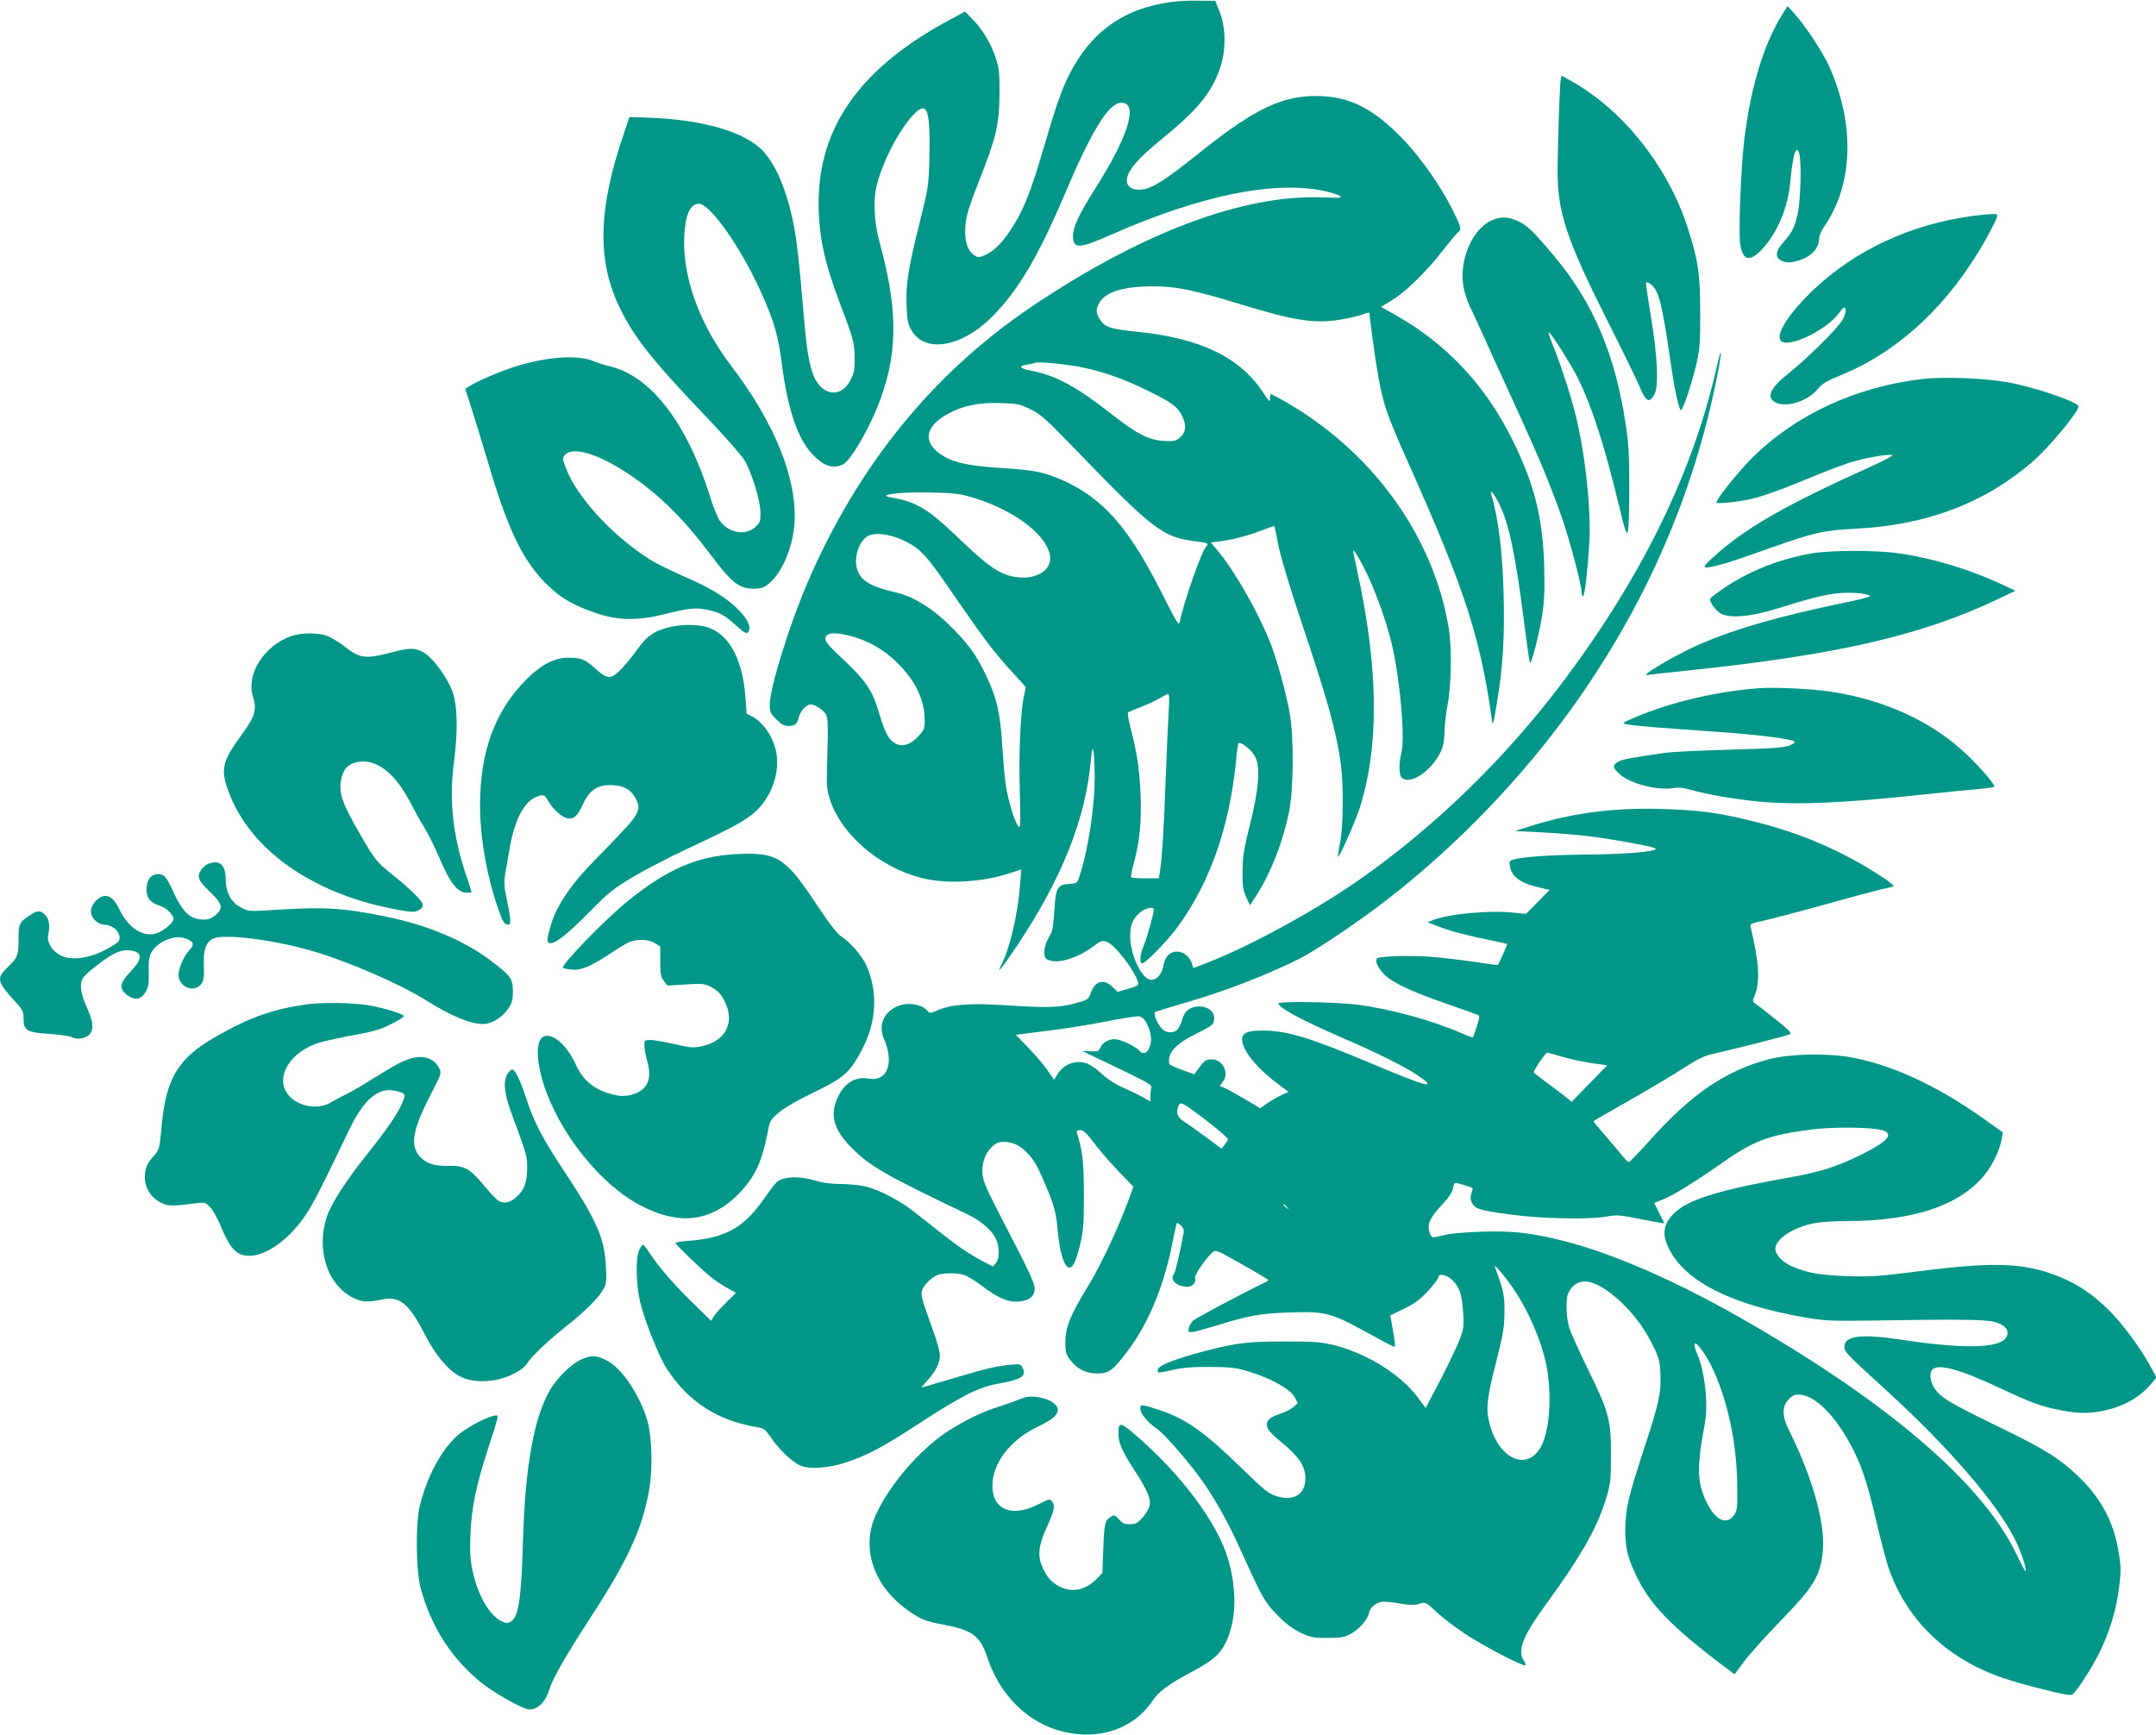
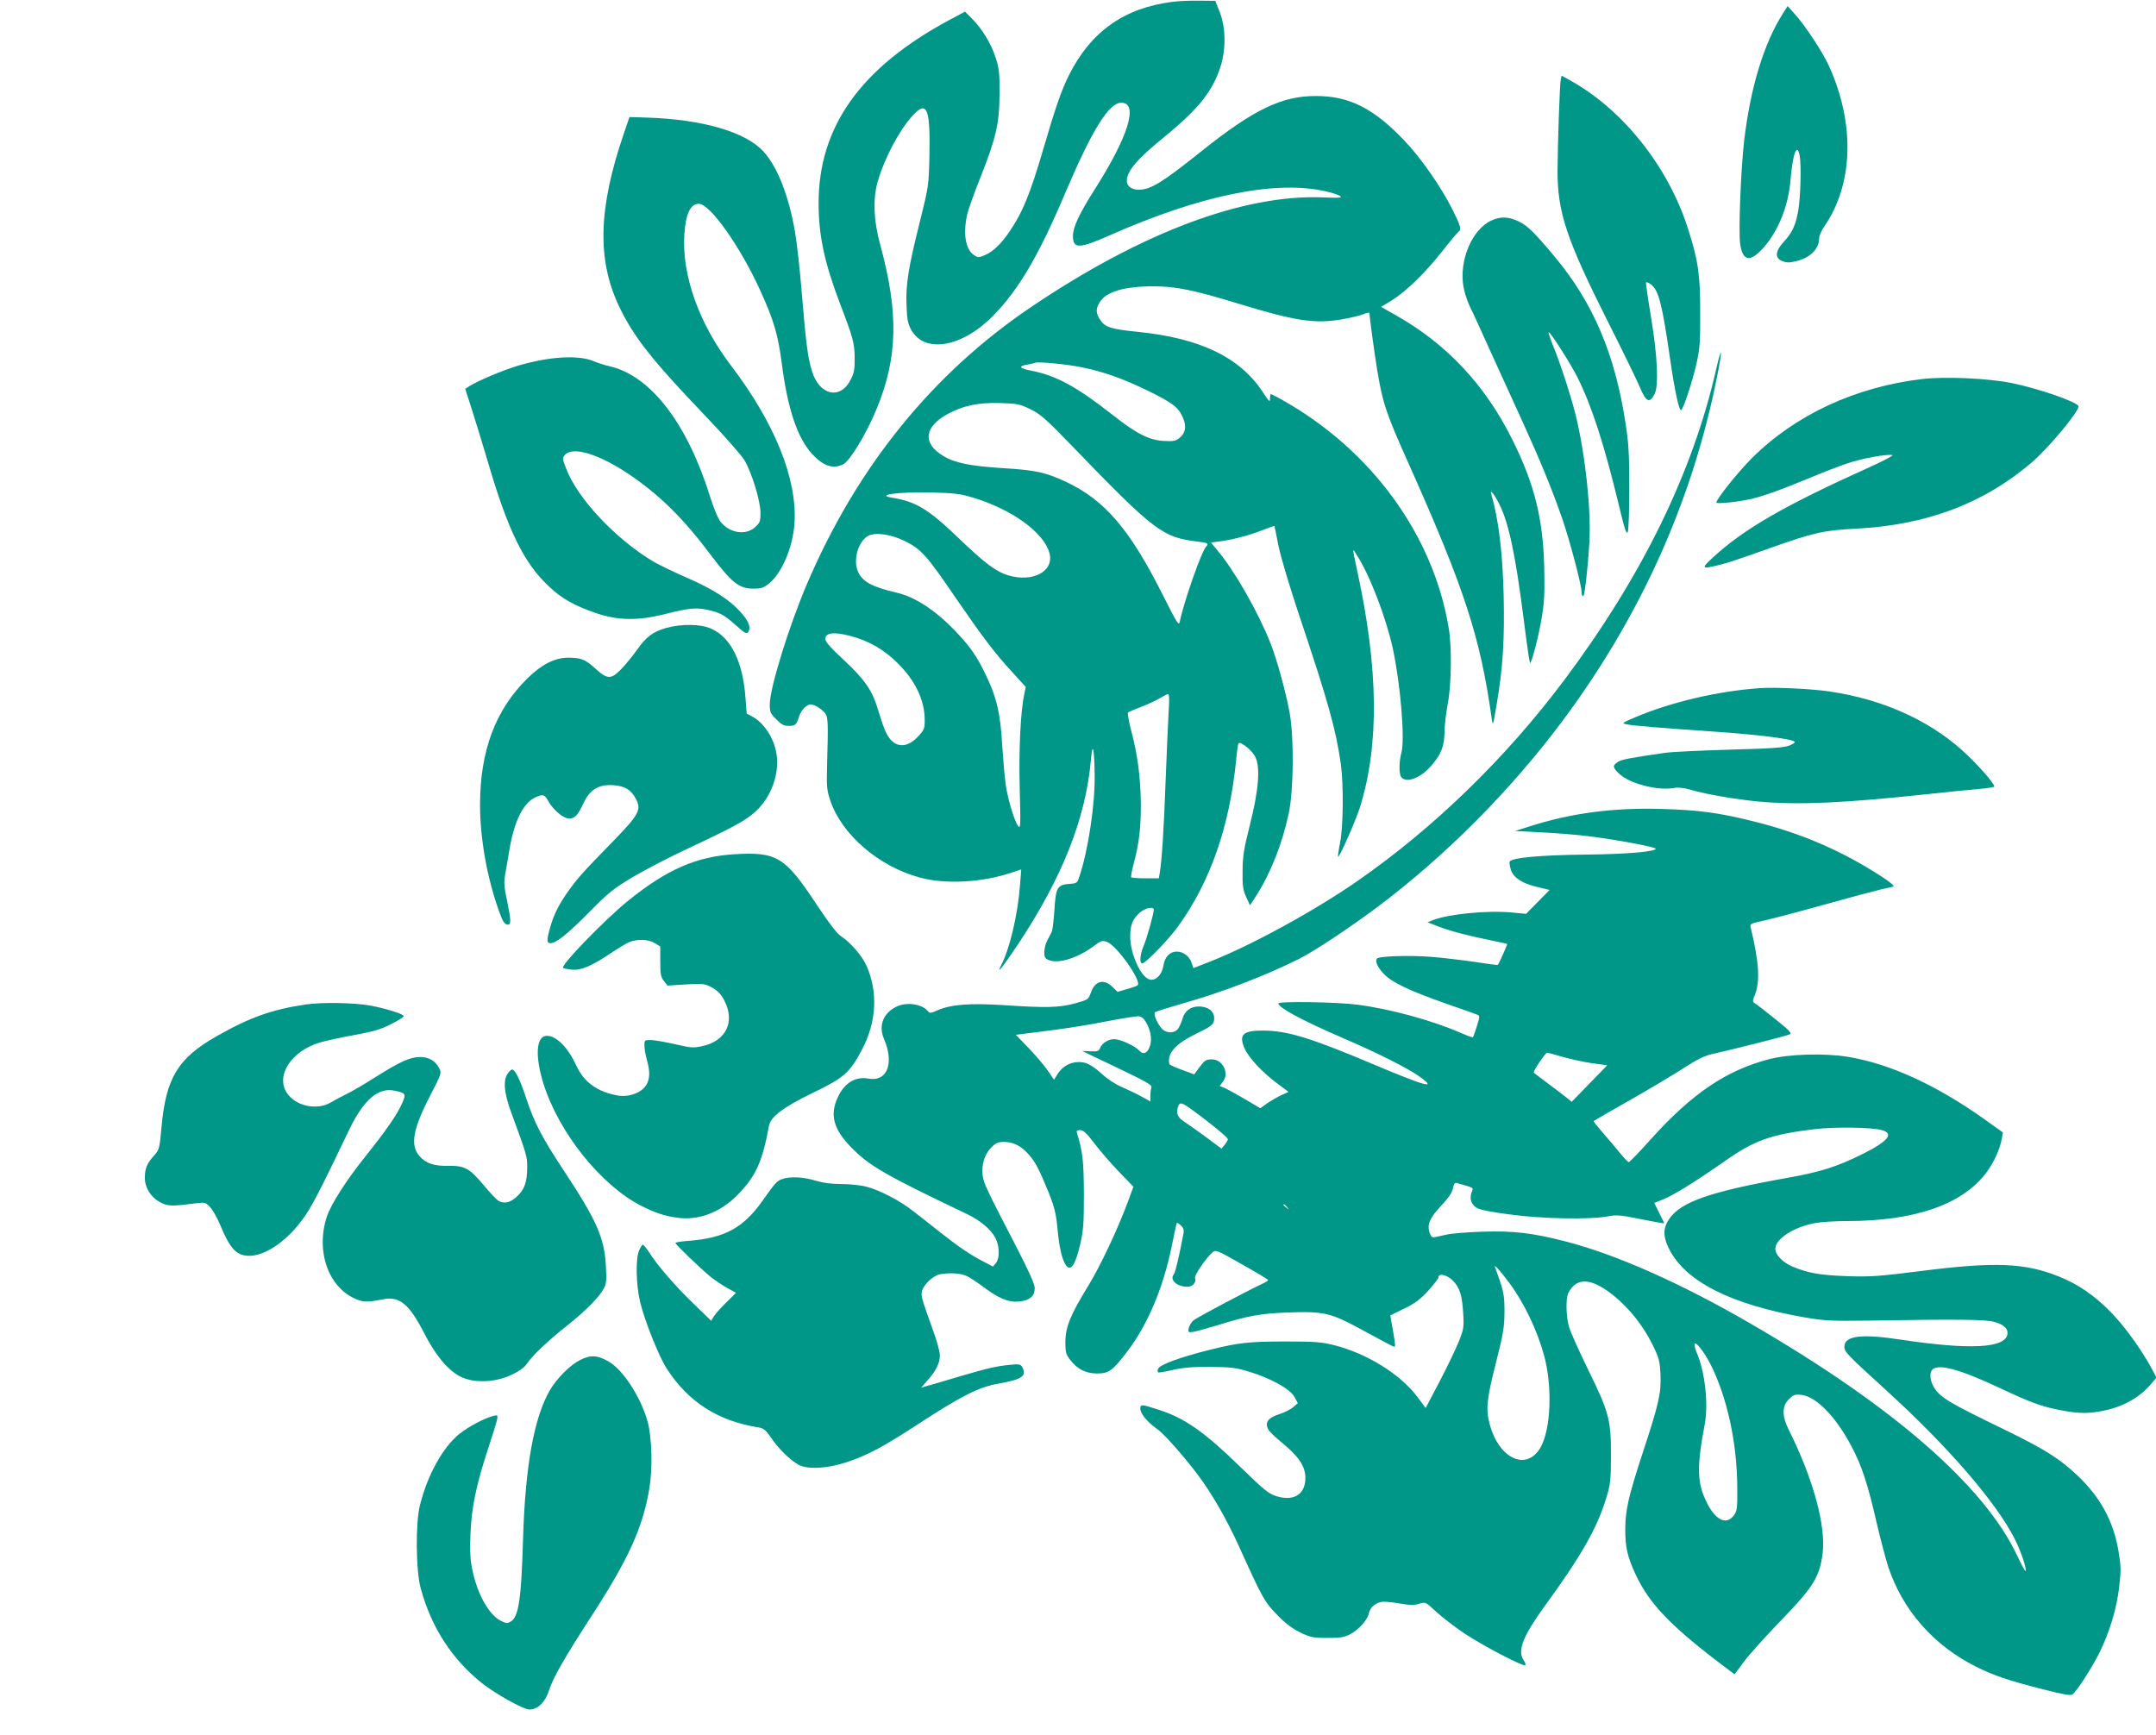
<svg xmlns="http://www.w3.org/2000/svg" version="1.0" width="1280pt" height="1030pt" viewBox="0 0 1280 1030" preserveAspectRatio="xMidYMid meet">
  <g transform="translate(0,1030) scale(0.1,-0.1)" fill="#009688" stroke="none">
    <path d="M6960 10289 c-286 -36 -484 -177 -613 -434 -45 -90 -82 -196 -150 -430 -82 -280 -125 -385 -207 -505 -49 -71 -96 -115 -143 -135 -36 -15 -41 -15 -64 0 -50 33 -66 123 -42 237 6 29 40 126 76 215 97 245 116 327 117 503 1 128 -2 154 -23 218 -27 84 -81 172 -141 232 l-41 41 -97 -52 c-523 -282 -772 -632 -772 -1085 0 -192 34 -351 126 -594 81 -211 87 -237 88 -325 1 -65 -3 -89 -23 -128 -60 -122 -186 -96 -230 48 -25 81 -36 163 -61 467 -11 136 -29 298 -40 360 -36 212 -103 385 -186 477 -106 118 -365 193 -698 203 l-99 3 -34 -100 c-151 -442 -159 -745 -29 -1021 87 -183 192 -317 517 -657 110 -115 213 -232 229 -260 45 -77 94 -241 95 -310 0 -54 -3 -61 -33 -88 -58 -52 -160 -32 -210 41 -12 19 -37 79 -54 134 -135 437 -351 721 -593 780 -33 7 -78 22 -99 31 -91 39 -262 29 -450 -26 -93 -28 -242 -91 -293 -124 l-21 -14 38 -118 c21 -65 66 -212 100 -327 117 -398 211 -589 358 -727 78 -74 151 -115 283 -160 126 -43 245 -45 399 -7 147 37 189 42 256 28 76 -16 103 -30 170 -90 58 -53 71 -59 80 -35 11 27 -5 62 -51 113 -65 72 -162 134 -315 201 -74 32 -163 75 -198 95 -225 133 -456 378 -522 557 -22 57 -22 60 -5 79 46 51 200 4 375 -113 183 -123 325 -262 489 -481 125 -166 169 -201 253 -201 48 0 62 5 94 31 77 62 142 217 151 359 16 263 -118 595 -379 937 -189 249 -291 536 -275 777 8 122 36 181 86 181 67 0 248 -257 366 -518 80 -176 104 -260 126 -427 35 -273 93 -445 180 -540 67 -72 122 -91 183 -63 40 18 138 179 200 329 127 308 132 572 21 979 -38 139 -43 264 -16 365 41 148 142 335 224 414 72 69 90 15 85 -248 -4 -185 -5 -188 -56 -394 -70 -280 -85 -376 -80 -500 3 -85 8 -109 28 -146 80 -142 302 -103 485 83 153 156 271 357 427 725 161 379 261 541 335 541 104 0 43 -199 -158 -515 -92 -145 -128 -222 -129 -275 0 -79 36 -78 221 4 536 237 980 328 1280 260 37 -8 75 -21 85 -28 15 -11 -2 -12 -102 -8 -471 19 -1076 -208 -1731 -650 -587 -396 -1034 -948 -1332 -1645 -108 -253 -221 -620 -221 -716 0 -44 4 -54 39 -88 30 -31 46 -39 74 -39 39 0 47 8 62 59 6 19 22 43 37 54 23 17 31 18 56 8 17 -7 41 -24 54 -38 25 -27 26 -37 18 -328 -3 -114 -1 -138 19 -197 68 -203 287 -392 531 -458 152 -42 372 -30 546 29 l57 19 -7 -90 c-13 -177 -61 -380 -111 -477 -34 -66 5 -18 98 121 264 398 403 748 434 1099 10 112 20 66 22 -97 2 -174 -39 -445 -91 -599 -12 -38 -15 -40 -59 -43 -71 -5 -81 -21 -89 -154 -4 -62 -11 -122 -17 -133 -6 -11 -18 -34 -27 -52 -9 -17 -16 -47 -16 -67 0 -31 5 -38 28 -47 58 -23 175 15 267 85 41 31 49 33 76 24 58 -20 209 -233 183 -258 -5 -4 -34 -15 -64 -23 l-55 -16 -30 29 c-52 51 -105 36 -129 -35 -14 -39 -16 -41 -92 -62 -94 -26 -171 -28 -424 -11 -205 13 -315 4 -395 -31 -40 -18 -45 -18 -57 -4 -34 42 -125 55 -184 27 -80 -38 -110 -113 -76 -192 63 -146 19 -257 -93 -236 -76 14 -142 -26 -181 -111 -49 -104 -26 -189 79 -297 109 -111 199 -163 687 -396 80 -38 144 -92 170 -143 25 -48 26 -119 3 -148 l-18 -21 -59 31 c-76 39 -148 88 -264 180 -52 41 -120 95 -153 120 -76 60 -197 123 -275 143 -34 9 -102 16 -150 16 -61 0 -109 7 -152 20 -70 22 -155 26 -199 9 -31 -11 -40 -21 -117 -130 -114 -160 -223 -219 -433 -236 -46 -3 -83 -9 -83 -13 0 -9 149 -152 211 -203 26 -20 70 -50 98 -65 l51 -28 -56 -55 c-31 -30 -64 -67 -74 -82 l-18 -29 -107 104 c-106 102 -211 223 -263 305 -15 23 -31 42 -35 43 -4 0 -15 -16 -23 -35 -21 -51 -18 -202 6 -304 27 -113 112 -326 159 -398 127 -197 304 -310 543 -348 32 -5 44 -15 77 -63 43 -64 112 -131 162 -159 55 -29 172 -23 288 16 127 43 214 90 432 232 252 164 350 213 467 234 138 24 169 45 142 96 -11 20 -17 21 -79 15 -82 -9 -121 -18 -286 -66 -71 -21 -154 -46 -183 -54 l-53 -15 39 45 c50 56 72 102 72 147 0 20 -18 87 -41 149 -69 192 -72 204 -65 234 10 37 66 90 106 98 53 10 118 7 154 -8 18 -7 59 -34 92 -58 98 -75 158 -101 221 -96 67 6 97 32 96 82 -1 23 -36 101 -104 233 -185 357 -199 388 -205 433 -8 63 11 127 51 167 27 27 41 33 75 33 55 0 101 -23 144 -71 42 -46 64 -88 122 -230 36 -92 44 -125 53 -222 11 -119 32 -197 58 -219 25 -20 49 20 75 130 20 86 23 121 23 302 -1 197 -7 252 -41 363 -4 13 0 17 19 17 19 0 38 -18 83 -77 32 -43 98 -119 146 -169 l87 -90 -33 -90 c-63 -169 -164 -382 -236 -500 -105 -171 -134 -242 -135 -330 0 -62 3 -75 27 -106 43 -57 93 -82 159 -83 73 0 93 15 181 130 122 160 214 378 265 628 14 73 28 134 30 136 1 2 12 -4 24 -15 14 -13 19 -27 16 -44 -26 -136 -49 -236 -58 -246 -27 -33 18 -74 81 -74 31 0 54 27 45 53 -6 14 64 116 102 150 21 18 24 17 177 -70 85 -48 155 -90 155 -93 1 -3 -9 -10 -22 -16 -131 -63 -406 -209 -423 -225 -12 -11 -24 -32 -27 -46 -4 -23 -2 -25 27 -21 17 3 83 21 146 40 175 55 252 69 410 75 224 8 258 0 454 -107 90 -49 170 -92 179 -95 13 -5 12 6 -2 89 l-17 96 82 40 c64 31 95 54 143 106 33 37 61 73 61 80 0 27 51 15 85 -19 41 -41 56 -88 62 -197 5 -79 3 -92 -26 -165 -18 -44 -69 -151 -114 -237 l-83 -158 -49 66 c-101 134 -296 256 -490 306 -80 20 -113 23 -295 23 -213 0 -278 -7 -450 -50 -176 -44 -295 -88 -304 -112 -4 -9 -4 -18 -1 -21 3 -3 42 3 87 14 62 14 118 19 223 18 122 -1 152 -4 230 -28 129 -39 245 -103 270 -150 l20 -37 -27 -24 c-16 -13 -53 -32 -84 -42 -64 -20 -85 -47 -66 -87 5 -13 43 -50 83 -82 99 -81 139 -140 139 -209 0 -97 -67 -140 -170 -109 -47 14 -71 33 -215 173 -212 207 -328 289 -481 339 -107 35 -114 36 -114 8 0 -29 43 -81 98 -119 43 -30 156 -158 243 -273 85 -113 174 -269 246 -428 142 -314 150 -329 240 -419 35 -36 83 -71 123 -90 59 -28 74 -32 160 -32 79 0 102 4 136 22 51 27 103 85 111 124 7 38 47 69 89 69 19 0 65 -5 103 -12 53 -9 79 -9 107 0 37 11 38 11 100 -47 34 -32 111 -91 169 -130 108 -72 351 -199 361 -188 3 3 -2 17 -11 31 -37 56 -3 142 123 316 220 302 314 467 368 645 25 82 28 105 28 255 1 210 -12 257 -139 515 -51 105 -100 214 -109 244 -19 63 -21 173 -5 204 50 98 142 90 277 -22 90 -75 166 -172 220 -279 42 -85 46 -100 50 -181 5 -111 -8 -171 -104 -463 -87 -266 -104 -342 -105 -458 0 -105 12 -161 61 -267 83 -179 215 -315 552 -567 l36 -27 55 74 c30 41 129 151 220 245 190 196 229 258 247 393 23 165 -55 450 -201 741 -40 80 -40 139 1 180 28 27 36 30 75 26 89 -11 204 -129 298 -307 59 -111 96 -223 147 -446 23 -99 55 -220 71 -270 86 -256 268 -464 519 -590 108 -54 194 -83 398 -135 123 -31 166 -39 177 -30 27 22 114 157 158 245 61 123 105 267 119 398 11 94 10 122 -5 209 -30 177 -107 318 -243 447 -105 100 -196 157 -434 273 -332 161 -381 190 -419 252 -23 37 -27 86 -9 104 37 37 166 1 398 -108 189 -89 252 -112 369 -134 103 -20 166 -20 254 -1 118 25 214 80 282 163 l28 33 -28 52 c-61 114 -164 256 -245 338 -97 99 -194 165 -307 210 -201 81 -380 88 -814 33 -255 -32 -301 -36 -444 -31 -164 6 -231 18 -326 58 -56 25 -99 69 -99 104 0 60 112 132 241 154 36 6 117 11 181 11 409 0 691 99 833 291 44 60 78 135 90 200 l6 35 -113 81 c-285 202 -558 327 -806 368 -140 23 -352 17 -470 -14 -255 -67 -457 -204 -701 -475 -67 -75 -126 -136 -131 -136 -5 0 -28 24 -52 54 -24 29 -70 84 -102 120 -32 37 -57 68 -55 70 2 2 101 59 219 126 118 67 262 153 320 191 84 54 120 71 175 83 96 21 426 104 449 114 16 7 3 21 -84 91 -56 45 -110 87 -120 93 -16 10 -16 14 -3 47 34 81 27 198 -24 407 -4 18 3 22 79 38 46 10 209 53 363 96 154 43 305 83 335 90 30 6 62 14 70 16 9 3 -17 26 -70 60 -233 152 -483 260 -763 328 -203 51 -325 67 -547 73 -285 8 -534 -25 -780 -104 l-85 -27 155 -8 c85 -4 212 -14 282 -23 150 -18 398 -64 398 -74 0 -18 -178 -33 -417 -35 -269 -3 -441 -19 -450 -42 -3 -7 1 -29 7 -49 16 -47 68 -81 159 -102 l71 -17 -70 -71 -70 -71 -83 8 c-145 14 -380 -9 -472 -46 l-30 -12 70 -27 c75 -28 180 -55 315 -82 47 -10 86 -18 88 -20 2 -2 -43 -104 -55 -124 -1 -2 -64 6 -140 18 -76 11 -192 25 -259 30 -129 10 -311 4 -320 -11 -11 -18 6 -53 43 -92 49 -50 154 -100 368 -175 94 -32 177 -62 186 -66 15 -6 15 -12 -3 -68 -10 -33 -21 -63 -23 -65 -3 -3 -33 8 -67 23 -176 77 -421 144 -621 170 -124 16 -467 21 -467 7 0 -25 140 -100 375 -202 219 -94 399 -185 468 -236 101 -73 28 -53 -280 77 -372 157 -509 199 -652 200 -122 1 -148 -24 -112 -106 25 -56 104 -141 194 -208 l67 -50 -40 -18 c-22 -10 -60 -32 -84 -48 l-44 -31 -91 54 c-50 29 -104 59 -120 66 l-30 12 21 28 c37 50 -4 130 -66 130 -37 0 -43 -4 -79 -52 l-27 -37 -73 27 c-41 15 -75 30 -75 35 -13 64 36 119 163 181 73 35 96 51 101 70 13 53 -25 90 -90 90 -47 0 -83 -27 -95 -71 -6 -21 -18 -48 -26 -60 -21 -29 -68 -30 -96 -2 -26 26 -53 89 -42 99 4 4 76 26 158 50 238 67 499 167 700 268 84 42 297 183 455 301 407 304 796 695 1103 1106 466 624 775 1311 922 2053 15 74 24 136 22 139 -3 2 -15 -40 -27 -94 -140 -618 -439 -1230 -901 -1848 -347 -464 -775 -880 -1230 -1196 -255 -177 -630 -382 -874 -478 l-100 -39 -10 30 c-14 41 -50 68 -89 68 -41 0 -71 -32 -79 -84 -8 -53 -46 -91 -81 -82 -53 13 -116 153 -116 256 0 69 15 106 60 144 32 26 80 35 80 15 0 -23 -41 -170 -60 -214 -22 -51 -26 -105 -9 -105 20 0 156 140 214 221 192 266 305 593 344 987 4 51 11 95 14 99 13 12 79 -41 99 -80 32 -63 21 -197 -32 -407 -35 -138 -42 -182 -43 -270 -1 -89 2 -112 21 -155 l23 -50 36 55 c86 134 156 310 195 494 28 137 31 442 5 591 -21 118 -76 319 -113 413 -73 185 -212 430 -316 554 l-39 47 48 6 c78 10 172 34 252 65 41 16 76 28 77 27 1 -1 12 -54 24 -117 14 -68 66 -242 127 -425 168 -500 215 -669 244 -875 16 -121 14 -368 -5 -464 -9 -44 -14 -81 -12 -83 7 -7 106 217 130 294 115 369 110 821 -15 1398 -32 151 -32 144 -4 100 78 -121 174 -373 214 -555 46 -214 73 -540 51 -619 -15 -57 -15 -128 0 -146 32 -38 119 -2 183 75 53 63 71 109 73 190 0 41 9 118 19 170 22 113 25 339 6 450 -91 554 -461 1061 -993 1358 -32 18 -60 32 -63 32 -3 0 -5 -12 -5 -27 0 -23 -5 -18 -39 33 -135 211 -375 327 -749 364 -156 16 -191 27 -219 69 -28 41 -29 66 -4 107 38 62 145 94 318 94 134 0 241 -22 509 -104 334 -102 451 -120 612 -92 51 9 109 23 128 31 18 8 34 11 34 7 0 -18 32 -255 46 -337 33 -199 51 -254 188 -560 331 -741 424 -1026 492 -1510 7 -48 8 -46 30 85 37 218 47 386 41 648 -6 253 -31 454 -73 596 -12 38 17 4 47 -57 57 -113 97 -303 148 -706 16 -128 32 -235 34 -237 8 -8 49 145 69 261 17 102 19 149 16 310 -8 289 -58 490 -189 754 -161 325 -392 571 -695 741 l-85 48 60 36 c85 52 197 160 301 291 49 63 94 116 100 120 18 11 11 36 -36 129 -69 138 -189 310 -289 414 -180 189 -325 262 -522 262 -204 0 -368 -79 -679 -327 -184 -147 -258 -198 -315 -219 -70 -24 -129 -5 -129 43 0 57 60 128 220 258 207 169 290 274 337 422 33 107 30 234 -8 328 l-24 60 -95 1 c-52 1 -124 -2 -160 -7z m-531 -2171 c129 -27 243 -68 388 -139 143 -70 179 -97 205 -157 24 -53 17 -93 -20 -123 -23 -18 -38 -20 -93 -17 -87 5 -161 42 -304 155 -217 170 -336 234 -487 263 -67 13 -74 26 -20 35 20 4 42 8 47 11 22 8 195 -9 284 -28z m-313 -247 c60 -29 91 -56 244 -214 495 -513 542 -548 753 -573 57 -6 65 -12 48 -29 -27 -27 -131 -323 -156 -443 -6 -31 -12 -22 -104 160 -194 386 -343 560 -574 668 -118 55 -181 69 -367 80 -202 13 -291 31 -360 73 -125 75 -114 173 28 250 88 48 182 68 308 64 103 -3 118 -6 180 -36z m-341 -525 c230 -69 421 -206 455 -328 31 -109 -96 -178 -245 -134 -73 23 -139 72 -296 223 -177 170 -251 215 -393 238 -100 16 33 35 224 31 144 -3 177 -7 255 -30z m-402 -259 c95 -47 128 -83 301 -337 163 -237 231 -327 336 -441 l80 -88 -9 -43 c-22 -100 -33 -329 -27 -563 6 -219 5 -238 -9 -220 -22 28 -61 156 -74 245 -6 41 -15 147 -21 235 -11 190 -32 282 -95 413 -57 118 -91 168 -184 266 -118 123 -237 201 -347 227 -147 34 -206 66 -231 127 -29 68 2 176 59 209 42 25 136 12 221 -30z m-328 -562 c110 -28 203 -81 286 -164 105 -105 159 -219 159 -338 0 -47 -4 -58 -36 -92 -61 -68 -126 -74 -172 -16 -22 28 -37 65 -72 180 -33 108 -79 173 -200 286 -78 72 -110 108 -110 125 0 37 48 44 145 19z m1893 -452 c-3 -60 -12 -245 -18 -413 -10 -280 -22 -468 -35 -545 l-5 -30 -79 0 c-44 0 -82 3 -85 6 -3 3 3 37 13 75 33 122 45 216 44 364 -2 157 -19 291 -59 439 -13 52 -21 97 -17 101 5 3 40 19 78 33 39 15 88 38 110 51 22 13 45 25 50 25 7 1 8 -35 3 -106z m-135 -1841 c27 -46 37 -97 26 -137 -13 -47 -41 -61 -65 -33 -26 28 -112 68 -149 68 -36 0 -73 -24 -84 -53 -7 -18 -15 -21 -57 -19 l-49 2 35 -17 c19 -9 113 -54 209 -100 137 -66 172 -86 167 -99 -3 -8 -6 -31 -6 -50 l0 -34 -52 29 c-29 16 -82 41 -118 57 -39 17 -87 48 -121 80 -34 32 -71 56 -95 63 -65 17 -129 -9 -166 -67 l-20 -33 -36 52 c-19 29 -70 89 -113 134 l-78 81 182 23 c100 12 259 37 352 56 94 18 181 32 195 31 16 -1 30 -12 43 -34z m2474 -207 c48 -14 128 -31 176 -38 l89 -12 -106 -109 -105 -108 -33 27 c-18 14 -67 52 -108 82 -41 31 -79 59 -84 64 -7 6 69 119 80 119 2 0 43 -11 91 -25z m-2203 -312 c107 -77 216 -167 216 -177 -1 -6 -9 -21 -19 -33 l-19 -23 -86 64 c-48 36 -107 77 -131 93 -45 28 -56 54 -39 97 9 23 21 20 78 -21z m4099 -123 c73 -21 38 -65 -113 -141 -158 -78 -249 -107 -457 -144 -448 -80 -623 -141 -692 -241 -38 -55 -39 -104 -3 -177 96 -195 368 -333 807 -409 117 -20 155 -22 385 -19 520 9 693 7 742 -8 55 -16 81 -40 76 -72 -12 -84 -222 -95 -633 -33 -237 36 -335 23 -335 -43 0 -30 17 -47 254 -263 362 -330 647 -660 756 -875 38 -74 75 -184 65 -193 -2 -2 -24 38 -48 89 -195 417 -737 889 -1582 1379 -413 240 -801 412 -1100 489 -199 51 -309 64 -495 58 -91 -3 -185 -11 -210 -17 -25 -5 -55 -12 -68 -15 -18 -4 -25 0 -33 22 -19 50 -2 90 66 163 45 48 66 79 71 104 5 27 10 35 23 32 106 -30 99 -26 88 -55 -14 -38 -3 -73 31 -93 18 -11 92 -26 198 -39 190 -26 476 -31 579 -11 54 10 75 8 198 -17 75 -15 137 -26 137 -24 0 2 -13 30 -30 62 l-29 59 44 17 c62 23 196 106 362 222 188 133 282 167 548 199 121 14 338 11 398 -6z m-3532 -457 c13 -16 12 -17 -3 -4 -10 7 -18 15 -18 17 0 8 8 3 21 -13z m1318 -448 c88 -118 166 -280 207 -429 52 -186 42 -445 -21 -552 -83 -141 -247 -65 -301 141 -24 87 -17 151 37 362 44 174 50 211 51 303 0 104 -4 124 -56 265 -9 24 27 -15 83 -90z m1196 -485 c99 -196 158 -467 159 -732 1 -123 -1 -139 -20 -165 -45 -61 -111 -29 -163 80 -56 114 -58 209 -10 461 22 118 2 306 -45 418 -9 21 -16 45 -16 55 1 28 56 -40 95 -117z" />
    <path d="M10585 10220 c-114 -179 -193 -442 -230 -755 -20 -172 -34 -536 -24 -611 14 -102 56 -113 130 -34 93 99 156 252 169 410 13 155 38 225 54 149 11 -55 6 -251 -8 -330 -16 -89 -35 -129 -87 -186 -50 -55 -53 -95 -8 -113 24 -10 41 -11 81 -1 84 19 138 72 138 136 0 15 14 47 31 71 172 250 183 606 29 949 -36 81 -139 238 -203 310 l-44 49 -28 -44z" />
    <path d="M9266 9828 c-6 -27 -18 -385 -19 -538 -1 -250 53 -411 299 -900 85 -168 169 -341 188 -385 38 -92 59 -103 89 -45 26 50 17 232 -23 469 -17 102 -29 189 -28 193 2 5 15 0 30 -11 46 -36 66 -116 113 -440 27 -190 54 -313 66 -306 14 9 67 171 91 276 20 91 23 129 22 309 0 225 -13 308 -75 500 -117 362 -383 696 -689 868 l-59 33 -5 -23z" />
-     <path d="M11720 9019 c-371 -48 -704 -202 -955 -441 -141 -135 -221 -256 -195 -298 34 -55 270 55 349 162 26 35 31 38 37 23 5 -11 -2 -35 -16 -62 -25 -48 -204 -225 -318 -317 -107 -84 -135 -139 -90 -170 59 -42 196 -3 259 73 28 34 53 49 139 84 348 142 648 425 863 812 30 55 58 110 62 123 6 20 3 22 -32 21 -21 -1 -67 -5 -103 -10z" />
    <path d="M8855 8991 c-116 -52 -195 -240 -166 -396 6 -33 22 -82 35 -110 14 -27 73 -156 131 -285 59 -129 143 -314 187 -410 103 -226 175 -402 233 -570 47 -137 115 -395 115 -437 0 -13 4 -23 9 -23 9 0 27 155 37 320 11 193 -24 521 -81 754 -29 117 -93 314 -136 417 -16 40 -27 74 -25 76 7 8 127 -180 171 -267 85 -170 158 -395 247 -763 34 -142 44 -173 52 -155 5 13 9 131 9 263 0 195 -4 266 -22 380 -63 413 -192 716 -421 991 -126 150 -161 184 -215 210 -60 28 -106 30 -160 5z" />
    <path d="M11416 8050 c-398 -46 -756 -212 -1015 -470 -82 -82 -211 -243 -211 -264 0 -9 122 3 200 20 76 17 187 57 360 129 69 29 166 66 215 83 88 30 235 57 270 50 10 -1 -51 -34 -136 -72 -506 -228 -749 -368 -934 -540 -66 -61 -62 -66 35 -42 61 15 85 23 306 101 262 93 318 106 513 116 420 22 757 149 1043 393 98 84 278 299 278 333 0 24 -233 105 -398 139 -140 28 -389 39 -526 24z" />
-     <path d="M10755 7014 c-214 -36 -423 -126 -584 -252 -23 -18 -23 -20 -7 -51 10 -17 31 -41 49 -52 50 -32 178 -22 332 26 210 65 288 85 370 93 77 7 172 -1 187 -17 4 -4 -65 -22 -155 -40 -382 -80 -630 -150 -842 -240 -101 -43 -271 -136 -320 -175 -19 -16 -18 -16 15 -11 19 2 123 14 230 25 878 92 1377 207 1830 422 l105 50 -80 38 c-184 87 -407 155 -607 184 -129 20 -409 20 -523 0z" />
    <path d="M3953 6571 c-78 -23 -117 -52 -173 -132 -25 -35 -66 -85 -91 -111 -61 -63 -82 -63 -154 2 -61 56 -86 65 -165 65 -78 -1 -156 -41 -240 -124 -190 -188 -280 -430 -280 -751 0 -196 41 -429 111 -625 23 -67 35 -85 55 -85 19 0 18 29 -6 144 -17 80 -19 108 -11 154 6 31 17 99 26 150 28 166 81 273 150 306 48 23 58 20 80 -20 28 -52 90 -104 123 -104 35 0 52 18 87 93 37 79 90 111 176 105 68 -5 104 -26 133 -79 36 -67 22 -93 -138 -258 -177 -181 -211 -219 -269 -302 -52 -74 -83 -138 -103 -214 -19 -68 -18 -85 4 -85 34 0 106 58 233 187 113 115 140 136 260 208 74 43 219 119 323 167 273 128 341 165 402 220 93 86 143 224 124 342 -15 93 -73 183 -143 221 l-34 18 -7 92 c-15 214 -85 358 -201 411 -62 30 -179 31 -272 5z" />
-     <path d="M1731 6524 c-166 -58 -273 -231 -228 -365 23 -68 10 -114 -59 -208 -128 -175 -138 -219 -83 -362 129 -334 485 -587 960 -683 65 -14 128 -22 141 -19 32 8 48 22 48 42 0 20 -75 94 -182 179 -94 76 -101 85 -195 247 -108 186 -127 248 -103 336 15 54 51 82 112 87 107 8 210 -78 299 -252 23 -45 58 -108 79 -141 21 -33 62 -116 91 -184 61 -143 106 -201 157 -201 18 0 32 1 32 3 0 2 -15 49 -34 105 -77 229 -100 438 -72 657 24 183 23 332 -4 417 -28 90 -126 223 -184 249 -53 24 -72 23 -186 -6 -152 -39 -184 -35 -279 40 -31 24 -76 51 -100 60 -55 19 -153 19 -210 -1z" />
    <path d="M10445 6214 c-250 -18 -525 -83 -735 -172 -84 -36 -84 -36 -50 -43 38 -8 197 -21 532 -44 219 -15 431 -40 458 -56 11 -6 5 -12 -25 -25 -33 -13 -96 -18 -355 -25 -173 -5 -346 -13 -385 -19 -202 -29 -258 -39 -280 -54 -33 -22 -32 -32 9 -71 62 -58 225 -100 321 -84 28 5 60 2 105 -11 92 -27 276 -58 410 -70 233 -20 498 -8 985 44 127 14 269 28 318 32 48 4 87 10 87 14 0 20 -110 144 -195 219 -203 180 -473 299 -780 345 -103 16 -332 27 -420 20z" />
    <path d="M4360 5228 c-226 -14 -401 -90 -632 -277 -134 -108 -400 -382 -385 -397 3 -4 26 -9 51 -11 54 -6 117 20 231 97 42 28 92 58 110 66 49 20 114 18 153 -6 l32 -20 0 -89 c0 -75 3 -92 22 -116 l21 -27 107 7 c91 6 112 4 141 -10 48 -24 68 -44 90 -87 65 -127 8 -240 -134 -270 -51 -11 -68 -9 -159 12 -57 13 -121 24 -143 25 -39 0 -40 -1 -39 -35 0 -19 8 -63 18 -97 29 -105 -3 -168 -97 -194 -22 -6 -56 -8 -76 -4 -124 21 -204 79 -250 179 -49 107 -118 176 -174 176 -64 0 -72 -118 -21 -283 92 -293 342 -605 582 -727 82 -41 135 -59 211 -70 133 -19 268 35 374 150 98 106 133 185 173 398 10 52 88 110 257 192 187 90 222 120 294 257 87 164 97 342 27 500 -25 57 -98 141 -151 174 -22 14 -71 77 -148 193 -184 279 -234 309 -485 294z" />
-     <path d="M1234 5170 c-12 -5 -29 -19 -38 -32 -30 -42 -20 -66 49 -132 76 -72 83 -99 34 -140 -22 -18 -42 -26 -70 -26 -78 0 -123 41 -180 165 -40 88 -55 105 -90 105 -43 0 -69 -35 -69 -90 0 -54 22 -80 82 -99 38 -13 78 -52 78 -78 0 -22 -61 -72 -102 -85 -80 -24 -168 34 -220 144 -40 85 -87 101 -139 49 -37 -38 -39 -82 -4 -116 13 -14 36 -25 50 -25 62 0 113 -57 89 -99 -6 -9 -45 -34 -87 -55 -95 -48 -198 -60 -257 -29 -52 27 -83 79 -74 123 12 55 6 91 -17 117 -29 30 -45 29 -94 -3 -61 -40 -65 -49 -65 -142 0 -95 -5 -108 -66 -166 -66 -64 -62 -85 43 -199 49 -54 53 -62 53 -107 0 -69 19 -80 157 -89 59 -4 119 -13 132 -20 31 -17 86 -6 106 22 23 33 18 72 -20 157 -35 78 -44 135 -25 169 15 30 144 129 195 152 34 15 60 20 88 16 75 -10 76 -49 2 -126 -65 -69 -70 -96 -24 -136 45 -37 86 -32 113 15 17 29 21 50 19 121 -1 69 2 92 18 118 36 60 134 101 194 81 54 -18 63 -36 32 -68 -34 -35 -67 -109 -67 -150 0 -69 85 -108 130 -60 20 22 23 40 20 136 -2 74 15 119 53 138 60 32 354 -4 586 -71 210 -60 521 -195 677 -292 152 -96 266 -143 343 -143 49 0 109 37 146 88 26 38 30 53 30 107 0 75 -13 92 -136 185 -161 120 -379 210 -629 260 -260 52 -359 57 -710 34 -87 -5 -99 -4 -140 18 -59 31 -90 89 -90 170 0 84 -38 116 -106 88z" />
    <path d="M1815 4336 c-197 -29 -332 -76 -528 -188 -230 -130 -302 -248 -328 -540 -12 -130 -13 -134 -46 -171 -41 -46 -53 -75 -53 -130 0 -59 35 -115 90 -145 47 -25 69 -25 217 -6 50 6 54 5 81 -24 16 -17 43 -66 61 -109 45 -108 76 -152 119 -170 94 -39 247 45 364 201 56 75 100 160 282 540 86 178 172 251 269 230 65 -14 69 -18 46 -71 -29 -68 -92 -159 -221 -321 -111 -138 -203 -282 -227 -354 -69 -208 10 -427 177 -493 42 -17 66 -17 159 1 96 18 153 -29 242 -203 77 -149 160 -241 242 -268 82 -28 196 -18 282 25 43 21 74 44 86 64 28 44 130 141 241 228 107 85 189 168 215 218 15 28 17 51 12 135 -9 165 -54 269 -250 565 -130 197 -175 284 -223 429 -36 110 -66 171 -84 171 -5 0 -17 -12 -27 -26 -27 -42 -20 -115 22 -229 91 -248 95 -259 95 -324 0 -88 -16 -135 -62 -176 -39 -36 -73 -44 -108 -25 -11 6 -51 48 -89 94 -83 99 -112 115 -207 114 -88 -2 -135 14 -174 58 -56 65 -39 161 67 365 62 120 65 128 52 154 -23 46 -64 70 -117 69 -61 -2 -114 -26 -264 -120 -68 -43 -145 -88 -173 -101 -27 -13 -68 -35 -90 -48 -82 -50 -210 -23 -262 56 -68 103 27 249 195 299 37 11 130 31 207 45 110 20 156 33 214 63 41 20 76 42 78 48 4 12 -107 47 -202 64 -99 17 -282 20 -380 6z" />
    <path d="M3444 2225 c-59 -29 -137 -108 -178 -177 -96 -164 -148 -453 -161 -893 -10 -347 -26 -452 -70 -481 -22 -14 -27 -14 -59 1 -72 35 -142 158 -172 306 -13 64 -15 113 -11 209 6 156 33 288 102 500 71 219 69 211 37 204 -54 -13 -148 -63 -204 -107 -99 -80 -190 -244 -235 -425 -27 -105 -24 -391 5 -494 64 -232 184 -417 361 -560 82 -65 248 -158 284 -158 50 0 94 43 117 115 22 71 95 198 246 431 226 347 311 535 350 771 19 116 14 296 -10 388 -39 145 -145 310 -231 360 -66 39 -109 42 -171 10z" />
-     <path d="M6085 2003 c-11 -3 -33 -11 -50 -18 -16 -7 -68 -25 -115 -40 -112 -36 -246 -106 -340 -176 -155 -117 -308 -303 -381 -465 -91 -201 -9 -431 206 -576 65 -44 93 -55 190 -73 180 -34 224 -66 268 -200 75 -222 239 -383 442 -435 217 -55 422 13 534 177 41 60 96 102 230 173 135 72 177 109 212 186 58 127 63 295 14 473 -60 222 -281 518 -564 760 -80 68 -91 68 -91 0 0 -54 21 -104 83 -199 89 -138 110 -185 103 -226 -4 -19 -23 -53 -43 -75 -30 -33 -41 -39 -75 -39 -31 0 -45 6 -65 29 -24 27 -28 28 -49 15 -34 -23 -38 -38 -44 -191 l-5 -142 -34 -35 c-65 -67 -146 -84 -219 -47 -48 25 -76 55 -101 111 -32 71 -27 128 19 232 49 108 56 137 37 162 -13 18 -16 18 -87 -18 -164 -82 -281 -22 -267 137 12 128 118 256 274 329 80 38 113 66 113 98 0 49 -116 92 -195 73z" />
  </g>
</svg>